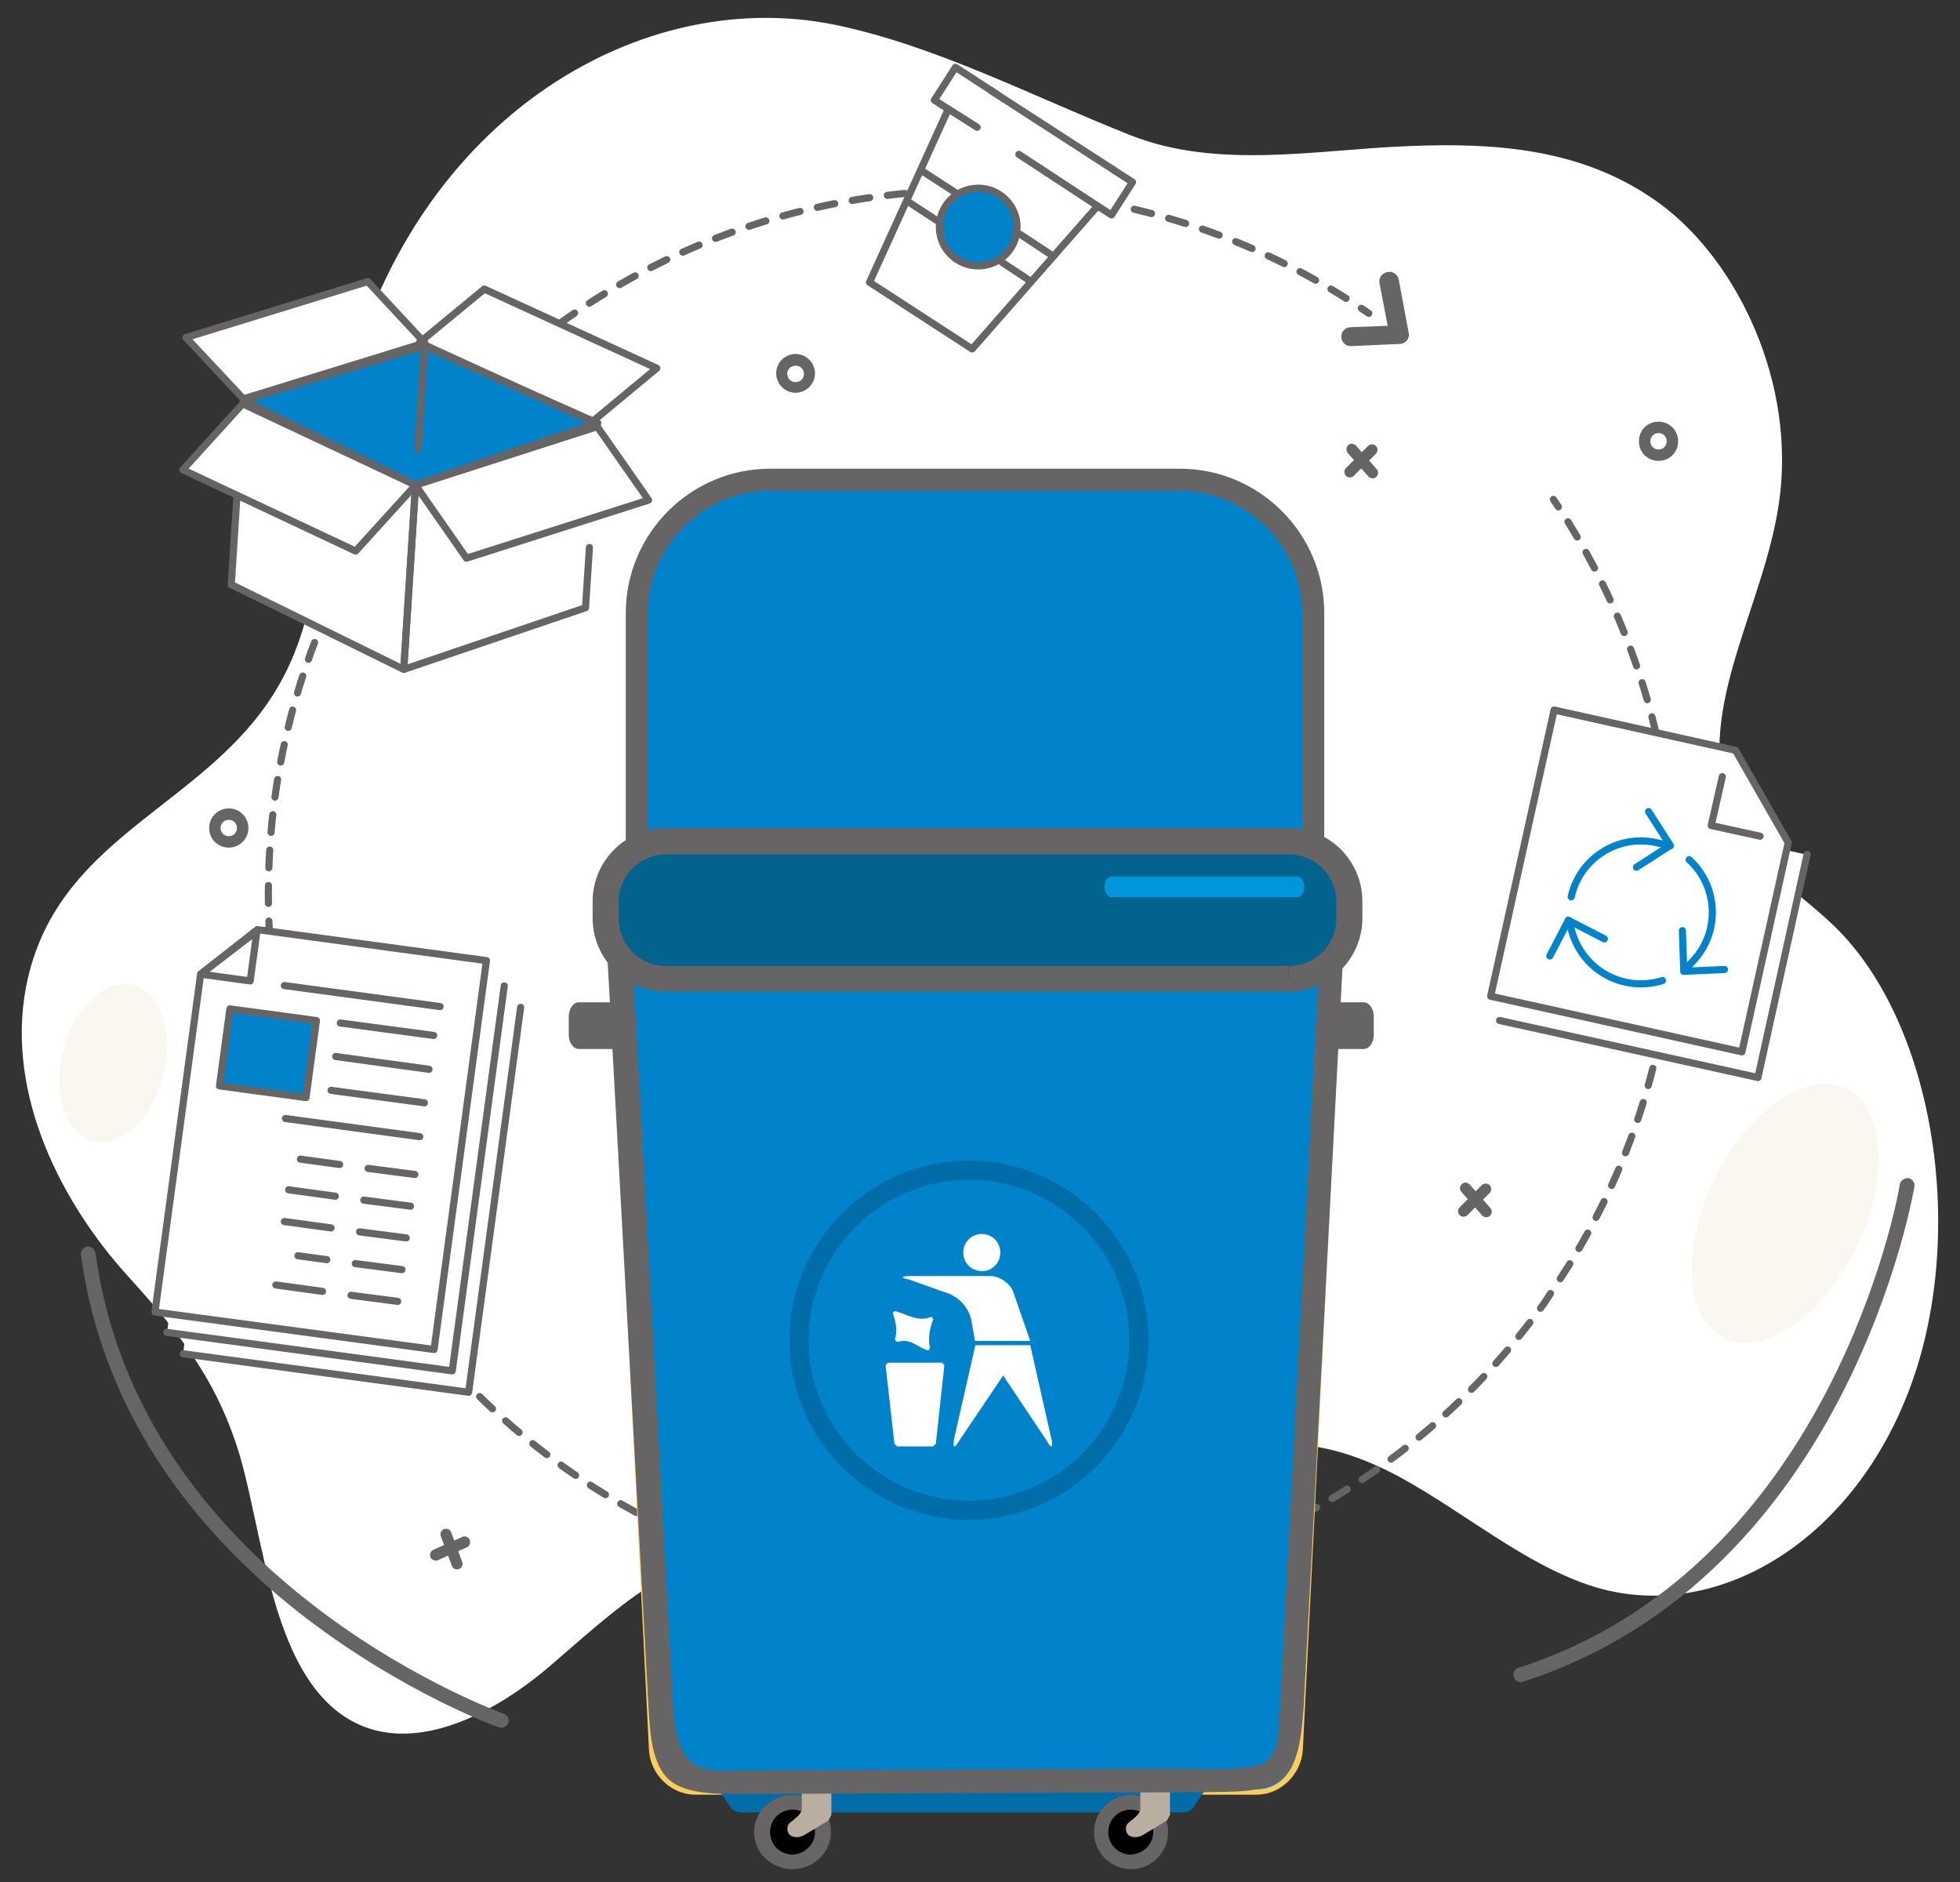
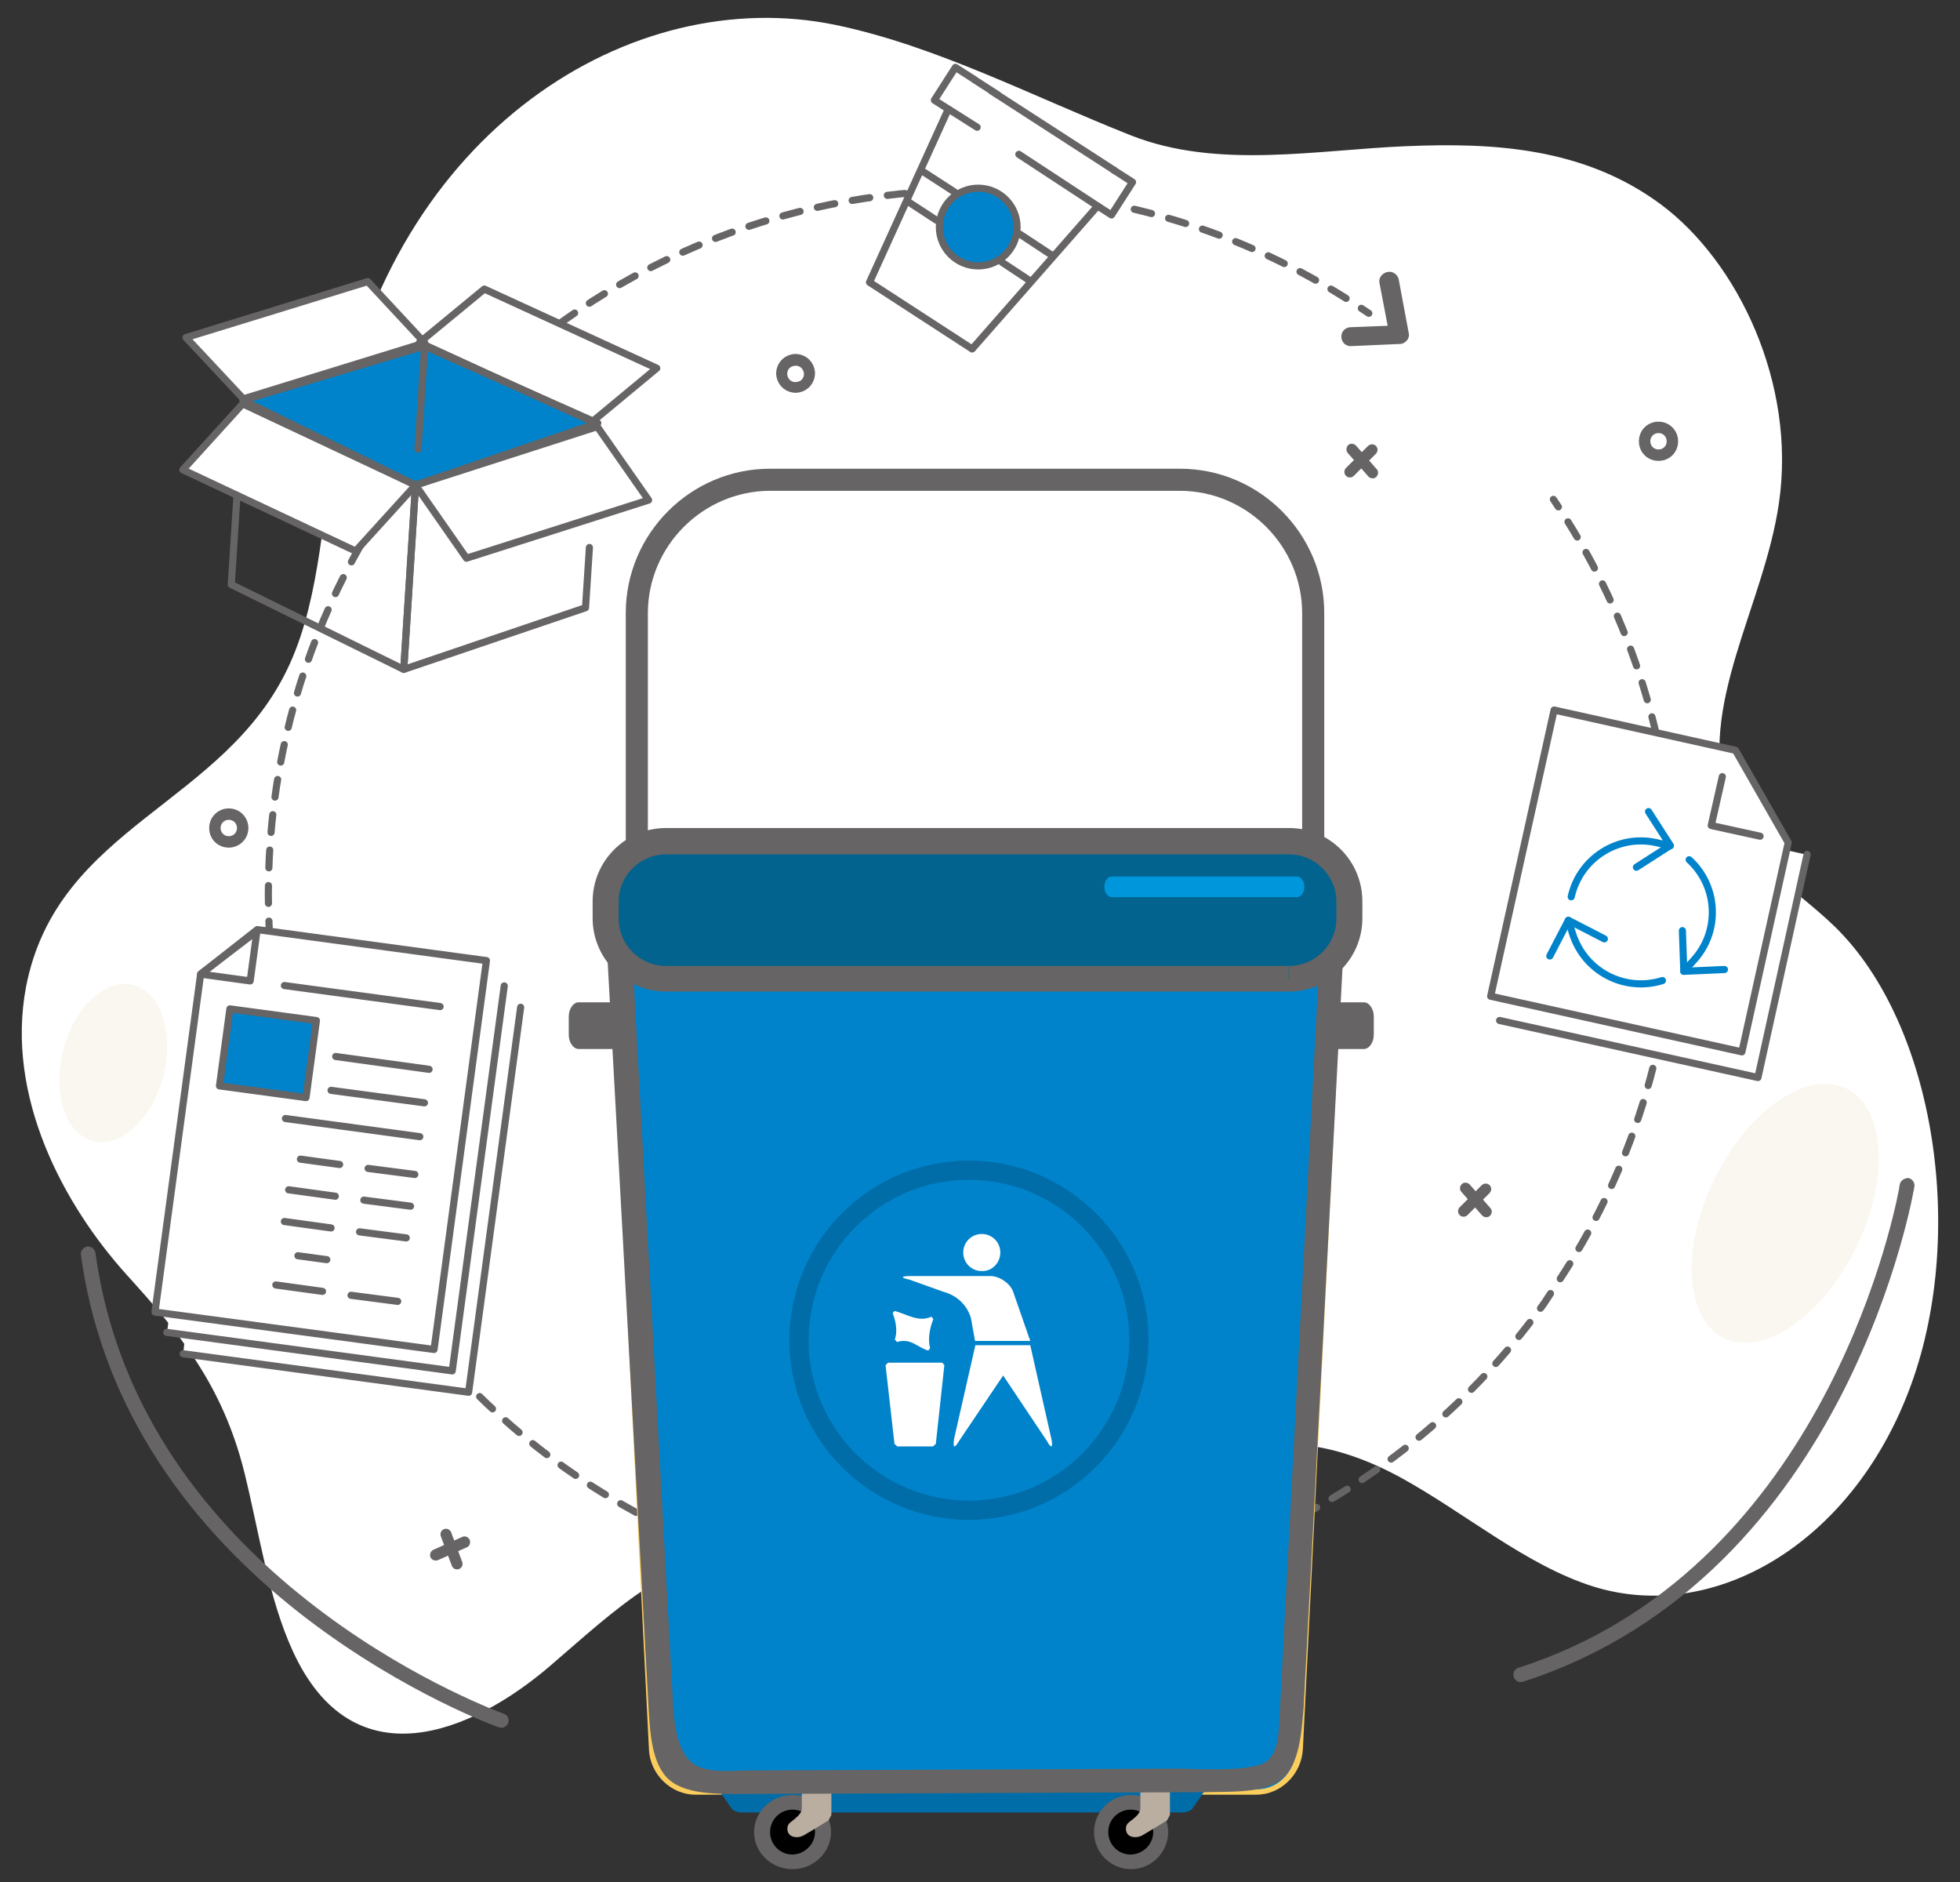
<svg xmlns="http://www.w3.org/2000/svg" version="1.1" id="Capa_1" x="0px" y="0px" viewBox="0 0 550 528" style="enable-background:new 0 0 550 528;" xml:space="preserve">
  <rect x="0" y="0" width="550" height="528" fill="#333333" stroke="none" />
  <style type="text/css">
	.st0{fill:#FFFFFF;}
	.st1{fill:none;stroke:#666464;stroke-width:2;stroke-linecap:round;stroke-miterlimit:10;}
	.st2{fill:none;stroke:#666464;stroke-width:2;stroke-linecap:round;stroke-miterlimit:10;stroke-dasharray:4.983,4.983;}
	.st3{fill:#666464;}
	.st4{fill:#F9F7EF;}
	.st5{fill:#FBCD5D;}
	.st6{fill:#0083CB;}
	.st7{fill:#006DA8;}
	.st8{fill:#BAAEA0;}
	.st9{fill:#02638E;}
	.st10{fill:#0096DC;}
	.st11{fill:none;stroke:#666464;stroke-width:2;stroke-linecap:round;stroke-linejoin:round;stroke-miterlimit:10;}
	.st12{fill:none;stroke:#666464;stroke-width:2;stroke-linecap:round;stroke-linejoin:round;stroke-miterlimit:10;}
	.st13{fill:none;stroke:#0083CB;stroke-width:2;stroke-linecap:round;stroke-linejoin:round;stroke-miterlimit:10;}
</style>
  <g>
    <path class="st0" d="M35.6,357.7c14.3,15.8,26.8,30.5,33,55.5c4.2,17,6.7,35.1,13.6,50.1c16.9,36.8,50.1,22.9,71.9,4.3   c17.8-15.2,36.6-33.9,57.4-30.6c27.2,4.3,49.6,45.8,76.1,36.2c21.1-7.6,30.3-43.5,49-59.2c16.7-14,38.2-9.4,56.4,0.5   c18.1,9.9,35.1,24.6,54.1,30.6c33.8,10.5,72.1-11.9,88.5-54.8c16.5-42.9,7.7-102.7-20.8-130.4c-10.8-10.5-24.7-17.8-30.1-34.7   c-8.6-27.1,10.3-55.1,14.5-84.1c4.9-33.6-11.6-67.8-33.2-83.8C444.5,41.4,419.2,40,394.9,41c-25.2,1-53.2,6.6-77.5-3   c-27.6-10.9-54.6-25.1-82.9-31C177.4-4.8,110.2,36.4,94.6,120.6c-4.1,22.2-4.5,46.4-13.3,65.7c-18,39.7-65.2,45.1-74,90.6   C1.5,307.6,17.8,338,35.6,357.7z" />
  </g>
  <g>
    <g>
      <path class="st1" d="M435.9,140.1c0.5,0.7,0.9,1.4,1.4,2.1" />
      <path class="st2" d="M440,146.4c18.9,30.3,29.9,66.1,29.9,104.4c0,40.9-12.4,78.9-33.7,110.4l-2.8,4.3    c-35.8,50.1-94.4,82.7-160.7,82.7c-109,0-197.4-88.4-197.4-197.4S163.6,53.4,272.6,53.4c39.6,0,76.4,11.6,107.3,31.7" />
      <path class="st1" d="M382,86.5c0.7,0.5,1.4,0.9,2.1,1.4" />
    </g>
  </g>
  <path class="st3" d="M387.1,79.4l2.3,12l-10.5,0.4c-1.5,0.1-2.6,1.3-2.5,2.8s1.3,2.6,2.8,2.5l13.6-0.6c0.8,0,1.5-0.4,2-1  s0.7-1.4,0.5-2.1l-2.8-15c-0.3-1.4-1.7-2.4-3.1-2.1C387.8,76.6,386.8,78,387.1,79.4" />
  <g>
    <ellipse transform="matrix(0.441 -0.897 0.897 0.441 -25.228 639.957)" class="st4" cx="501.2" cy="340.2" rx="39" ry="22.1" />
  </g>
  <g>
    <ellipse transform="matrix(0.249 -0.969 0.969 0.249 -265.074 254.716)" class="st4" cx="31.7" cy="298.2" rx="22.6" ry="14.5" />
  </g>
  <path class="st0" d="M157.5,157c0,0-3.3-17.4-4.7-20.4" />
  <path class="st0" d="M141.7,357.9c0,2.2-1.7,3.9-3.9,3.9s-3.9-1.7-3.9-3.9s1.7-3.9,3.9-3.9S141.7,355.8,141.7,357.9" />
  <g>
    <path class="st3" d="M300.3,408.6c-1,0.4-1.9,0.7-2.9,1.1c-1.6,0.6-2.4,2.4-1.9,4c0.6,1.6,2.4,2.5,4,1.9c1-0.4,2-0.7,3-1.1   c1.6-0.6,2.4-2.4,1.8-4C303.7,408.8,301.9,408,300.3,408.6" />
    <path class="st5" d="M352.6,503.5H195.1c-6.8,0-12.7-5.7-13-12.7l-10.9-218.1h205.3l-10.9,218.1   C365.2,497.8,359.4,503.5,352.6,503.5" />
-     <path class="st6" d="M331.1,303.5h-115c-20.6,0-37.4-16.8-37.4-37.4V172c0-20.6,16.8-37.4,37.4-37.4h115   c20.6,0,37.4,16.8,37.4,37.4v94.1C368.6,286.6,351.7,303.5,331.1,303.5" />
    <path class="st3" d="M331.1,303.5v-3.1h-115c-9.4,0-18-3.9-24.2-10.1s-10.1-14.8-10.1-24.2V172c0-9.4,3.9-18,10.1-24.2   c6.2-6.2,14.8-10.1,24.2-10.1h115c9.4,0,18,3.9,24.2,10.1c6.2,6.2,10.1,14.8,10.1,24.2v94.1c0,9.4-3.9,18-10.1,24.2   s-14.8,10.1-24.2,10.1V303.5v3.1c22.3,0,40.5-18.2,40.5-40.5V172c0-22.3-18.2-40.5-40.5-40.5h-115c-22.3,0-40.5,18.2-40.5,40.5   v94.1c0,22.3,18.2,40.5,40.5,40.5h115V303.5z" />
    <path class="st7" d="M331.8,508.5H208.1c-1.1,0-2.4-0.5-2.8-1.1l-4.3-6.2h137.9l-4.3,6.2C334.2,508,332.9,508.5,331.8,508.5" />
    <path class="st3" d="M233.2,514c0-5.8-4.9-10.4-10.8-10.4c-6,0-10.8,4.7-10.8,10.4c0,5.8,4.9,10.4,10.8,10.4S233.2,519.7,233.2,514   " />
    <path d="M228.7,514c0-3.5-2.8-6.3-6.3-6.3s-6.3,2.8-6.3,6.3s2.8,6.3,6.3,6.3C225.8,520.2,228.7,517.4,228.7,514" />
    <path class="st8" d="M222.9,510.4c-0.7,0.6-1.7,1.1-1.9,2.1c-0.3,1.6,0.6,2.8,2.2,2.9c1,0.1,2-0.2,2.7-0.7c2.2-1.3,4.4-2.6,6.6-4   l0.8-1.5c0-2.8,0-10.8,0-10.8H225v9c0,1.1-1.1,2.2-1.9,2.8L222.9,510.4z" />
    <path class="st3" d="M327.8,514c0-5.8-4.7-10.4-10.4-10.4c-5.8,0-10.4,4.7-10.4,10.4c0,5.8,4.7,10.4,10.4,10.4   C323.1,524.4,327.8,519.7,327.8,514" />
    <path d="M323.6,514c0-3.5-2.8-6.3-6.3-6.3s-6.3,2.8-6.3,6.3s2.8,6.3,6.3,6.3C320.8,520.2,323.6,517.4,323.6,514" />
    <path class="st8" d="M317.9,510.4c-0.8,0.6-1.7,1.1-1.9,2.1c-0.3,1.6,0.6,2.8,2.2,2.9c1,0.1,2-0.2,2.7-0.7c2.2-1.3,4.4-2.6,6.6-4   l0.8-1.5c0-2.8,0-10.8,0-10.8H320v9c0,1.1-1.1,2.2-1.9,2.8L317.9,510.4z" />
    <path class="st3" d="M162.4,294.3c-1.5,0-2.8-1.8-2.8-4v-5.1c0-2.2,1.3-4,2.8-4h22.8v13.1H162.4L162.4,294.3z" />
    <path class="st3" d="M382.7,294.3c1.5,0,2.8-1.8,2.8-4v-5.1c0-2.2-1.3-4-2.8-4H360v13.1H382.7L382.7,294.3z" />
    <path class="st6" d="M351.1,502H196.6c-6.8,0-12.7-5.7-13-12.7l-12.4-216.5h205.3l-12.4,216.5c-0.4,7-4.7,12.7-11.5,12.7" />
    <path class="st3" d="M368.4,249.9c-5.2-4.6-12.3-7.4-20.2-7.4h-149c-7.8,0-14.9,2.8-20.2,7.4c-5.2,4.6-8.5,11-8.5,18.2   c0,0.5,0,0.9,0,1.4L182,479.2c0.4,6.9,0.9,16.1,6,20.3c5.2,4.3,15.1,3.8,22.6,3.8l127.3-0.5l0,0c7.1-0.2,16.7,0.4,21.7-3.6   c5.1-4.2,5.6-13.1,6.2-19.9l11-209.2c0.1-0.7,0.1-1.4,0.1-2.1C376.9,261,373.6,254.5,368.4,249.9z M370.2,269.6l-11,209.2   c-0.4,4.8,0.2,12.1-3.7,15.3c-3.9,3.2-19.8,2.1-25.6,2.1l0,0l-119.1,0.5c-6,0-12.9,1-16.8-2.3c-3.9-3.3-4.8-10.7-5.1-15.6   l-11.4-209.7c0-0.3,0-0.7,0-1c0-5,2.3-9.7,6.3-13.1c3.9-3.5,9.5-5.7,15.7-5.7h149c6.2,0,11.8,2.2,15.7,5.7   c3.9,3.5,6.2,8.1,6.2,13.1C370.2,268.6,370.2,269.1,370.2,269.6z" />
    <path class="st9" d="M361.6,274.6H186.9c-9.3,0-17-7.6-17-17v-4.7c0-9.3,7.6-17,17-17h174.8c9.3,0,17,7.6,17,17v4.7   C378.6,267,371,274.6,361.6,274.6" />
    <path class="st10" d="M366,248.8c0,1.6-0.9,2.9-2.1,2.9H312c-1.2,0-2.1-1.3-2.1-2.9s0.9-2.9,2.1-2.9h51.9   C365.1,245.9,366,247.2,366,248.8" />
    <path class="st3" d="M361.6,274.6V271H186.9c-3.7,0-7-1.5-9.4-3.9s-3.9-5.7-3.9-9.4V253c0-3.7,1.5-7,3.9-9.4s5.7-3.9,9.4-3.9h174.8   c3.7,0,7,1.5,9.4,3.9s3.9,5.7,3.9,9.4v4.7c0,3.7-1.5,7-3.9,9.4s-5.7,3.9-9.4,3.9v3.6v3.6c11.3,0,20.6-9.2,20.6-20.6v-4.7   c0-11.4-9.2-20.6-20.6-20.6H186.9c-11.3,0-20.6,9.2-20.6,20.6v4.7c0,11.3,9.2,20.6,20.6,20.6h174.8v-3.6H361.6z" />
    <g>
      <path class="st0" d="M295.1,404l-6-26.6h-13.4l0,0h-2l-6,26.4l-0.1,1.3c0,1.1,0.5,0.9,1.5-0.8l12.4-18.4l12.3,18.4    C294.9,406.4,295.5,406.2,295.1,404" />
      <path class="st0" d="M273.6,376.2h15.5l-4.8-13.8c-0.8-2.3-3.8-4.4-6.4-4.4h-22.5c-2.7,0-2.7,0.5-0.2,1l9.5,3.4    c3.8,1,6.8,3.8,7.8,7.6L273.6,376.2z" />
      <path class="st0" d="M280.7,351.4c0-2.9-2.3-5.2-5.2-5.2c-2.9,0-5.2,2.3-5.2,5.2s2.3,5.2,5.2,5.2    C278.4,356.7,280.7,354.3,280.7,351.4" />
      <polygon class="st0" points="261.8,405.8 251.8,405.8 251,405.1 248.5,383 249.2,382.3 264.4,382.3 265,383 262.6,405.1   " />
      <path class="st0" d="M260.5,378.9c-3.2-0.9-4.8-3.6-8.8-2.4l-0.6-0.7c0.8-2.3,0.3-5.1-0.6-7.4l0.5-0.6c3.4,0.8,6.6,3.3,10.4,1.6    l0.5,0.7c-1,2.4-1.6,5.7-0.9,8.1L260.5,378.9z" />
      <path class="st7" d="M271.9,426.4c-27.8,0-50.4-22.6-50.4-50.4s22.6-50.4,50.4-50.4s50.4,22.6,50.4,50.4    C322.2,403.8,299.6,426.4,271.9,426.4 M271.9,331c-24.8,0-45,20.2-45,45s20.2,45,45,45s45-20.2,45-45S296.7,331,271.9,331" />
    </g>
  </g>
  <path class="st3" d="M219.7,106.4l1.4-0.6c-0.1-0.3-0.2-0.6-0.2-0.9c0-0.9,0.5-1.8,1.4-2.1c0.3-0.1,0.6-0.2,1-0.2  c0.9,0,1.7,0.5,2.1,1.4c0.1,0.3,0.2,0.6,0.2,0.9c0,0.9-0.5,1.8-1.4,2.1c-0.3,0.1-0.6,0.2-1,0.2c-0.9,0-1.7-0.5-2.1-1.4L219.7,106.4  l-1.4,0.6c0.9,2,2.9,3.2,5,3.2c0.7,0,1.5-0.2,2.2-0.5c2-0.9,3.2-2.9,3.2-5c0-0.7-0.2-1.5-0.5-2.2c-0.9-2-2.9-3.2-5-3.2  c-0.7,0-1.5,0.2-2.2,0.5c-2,0.9-3.2,2.9-3.2,5c0,0.7,0.2,1.5,0.5,2.2L219.7,106.4z" />
  <path class="st3" d="M469.3,123.8h-1.6c0,1.3-1,2.3-2.3,2.3s-2.3-1-2.3-2.3s1-2.3,2.3-2.3s2.3,1,2.3,2.3H469.3h1.6  c0-3-2.4-5.5-5.5-5.5s-5.5,2.4-5.5,5.5s2.4,5.5,5.5,5.5s5.5-2.4,5.5-5.5H469.3z" />
  <g>
    <path class="st3" d="M410.1,334.4l5.8,6.6c0.6,0.6,1.6,0.7,2.2,0.1s0.7-1.6,0.1-2.2l-5.8-6.6c-0.6-0.6-1.6-0.7-2.2-0.1   S409.5,333.8,410.1,334.4" />
    <path class="st3" d="M415.8,332.5l-6.2,6.2c-0.6,0.6-0.6,1.6,0,2.2s1.6,0.6,2.2,0l6.2-6.2c0.6-0.6,0.6-1.6,0-2.2   C417.4,331.9,416.4,331.9,415.8,332.5" />
  </g>
  <g>
    <path class="st3" d="M378.2,127.1l5.8,6.6c0.6,0.6,1.6,0.7,2.2,0.1c0.6-0.6,0.7-1.6,0.1-2.2l-5.8-6.6c-0.6-0.6-1.6-0.7-2.2-0.1   S377.7,126.5,378.2,127.1" />
    <path class="st3" d="M383.9,125.1l-6.2,6.2c-0.6,0.6-0.6,1.6,0,2.2c0.6,0.6,1.6,0.6,2.2,0l6.2-6.2c0.6-0.6,0.6-1.6,0-2.2   S384.6,124.5,383.9,125.1" />
  </g>
  <path class="st3" d="M68.1,232.3h-1.6c0,1.3-1,2.3-2.3,2.3c-1.3,0-2.3-1-2.3-2.3s1-2.3,2.3-2.3c1.3,0,2.3,1,2.3,2.3H68.1h1.6  c0-3-2.4-5.5-5.5-5.5c-3,0-5.5,2.4-5.5,5.5s2.4,5.5,5.5,5.5c3,0,5.5-2.4,5.5-5.5H68.1z" />
  <g>
    <path class="st3" d="M123.7,431l3.1,8.3c0.3,0.8,1.2,1.2,2,0.9c0.8-0.3,1.2-1.2,0.9-2l-3.1-8.3c-0.3-0.8-1.2-1.2-2-0.9   C123.8,429.3,123.4,430.2,123.7,431" />
    <path class="st3" d="M129.7,431.2l-8.1,3.6c-0.8,0.4-1.1,1.3-0.8,2.1c0.4,0.8,1.3,1.1,2.1,0.8l8.1-3.6c0.8-0.3,1.1-1.3,0.8-2.1   C131.4,431.2,130.5,430.8,129.7,431.2" />
  </g>
  <path class="st3" d="M141.4,480.8l-0.3-0.1c-2.9-1.1-28.6-10.9-54.9-31.7c-26.4-20.8-53.3-52.5-59.4-97.5c-0.2-1.1-1.2-1.9-2.3-1.8  c-1.1,0.2-1.9,1.2-1.8,2.3c6.5,47.9,35.9,81.1,63.5,102.2c27.7,21.1,53.6,30.4,53.8,30.4c1.1,0.4,2.2-0.2,2.6-1.2  C143,482.3,142.5,481.2,141.4,480.8" />
  <path class="st3" d="M533.1,332.3c0,0-0.1,0.4-0.2,1.2c-1.1,5.9-6.9,32.8-22.9,61.6c-16,28.8-42.1,59.4-83.9,72.8  c-1.1,0.3-1.7,1.5-1.3,2.6c0.3,1.1,1.5,1.7,2.6,1.3c46-14.8,73.5-49.7,89.4-80.6c15.9-31,20.4-58.2,20.4-58.3  c0.2-1.1-0.6-2.2-1.7-2.4C534.4,330.5,533.3,331.2,533.1,332.3" />
  <g>
    <polygon class="st6" points="117.7,96.1 68.3,111.9 116.6,136.1 167.6,119.7  " />
-     <polyline class="st0" points="68.2,112.3 116.6,136.1 113.3,187.8 64.9,164 66.5,139  " />
    <polyline class="st0" points="167.7,118.7 116.6,136.1 113.3,187.8 164.3,170.5 165.4,153.6  " />
    <polygon class="st0" points="99.8,154.6 51.3,131.8 68.1,113.3 116.6,136.1  " />
    <polygon class="st0" points="52.2,94.7 103.2,79 119.2,96.2 68.3,111.9  " />
    <polygon class="st0" points="184.3,103.3 135.9,81.1 117.7,96.1 166.2,118.3  " />
-     <polygon class="st0" points="130.9,156.6 182,140.3 167.6,119.7 116.6,136.1  " />
    <g>
      <polyline class="st11" points="68.2,112.3 116.6,136.1 113.3,187.8 64.9,164 66.5,139   " />
      <polyline class="st11" points="167.7,118.7 116.6,136.1 113.3,187.8 164.3,170.5 165.4,153.6   " />
      <polyline class="st11" points="68.2,112.3 119.1,97.1 167.7,118.7   " />
      <polygon class="st11" points="99.8,154.6 51.3,131.8 68.1,113.3 116.6,136.1   " />
      <polygon class="st11" points="52.2,94.7 103.2,79 119.2,96.2 68.3,111.9   " />
      <polygon class="st11" points="184.3,103.3 135.9,81.1 117.7,96.1 166.2,118.3   " />
      <polygon class="st11" points="130.9,156.6 182,140.3 167.6,119.7 116.6,136.1   " />
      <line class="st11" x1="117.3" y1="126" x2="119.1" y2="97.9" />
    </g>
  </g>
  <g>
    <polyline class="st0" points="43.5,368 56.3,273.3 72.2,260.8 136.5,269.5 121.8,378.6 43.5,368.1  " />
    <rect x="39.6" y="284.9" transform="matrix(0.134 -0.991 0.991 0.134 -240.81 375.119)" class="st0" width="109" height="80.8" />
    <polygon class="st0" points="51.4,379.8 131.5,390.6 146.1,282.6 63.6,271.5  " />
    <g>
      <polyline class="st11" points="43.5,368 56.3,273.3 72.2,260.8 136.5,269.5 121.8,378.6 43.5,368.1   " />
      <polyline class="st11" points="46.8,373.8 126.9,384.6 141.5,276.6   " />
      <polyline class="st11" points="51.4,379.8 131.5,390.6 146.1,282.6   " />
      <polygon class="st11" points="70.2,275.2 56.3,273.3 72.1,261.2   " />
      <rect x="64.2" y="283.1" transform="matrix(0.134 -0.991 0.991 0.134 -227.563 330.334)" class="st6" width="21.8" height="24.5" />
      <rect x="64.2" y="283.1" transform="matrix(0.134 -0.991 0.991 0.134 -227.563 330.334)" class="st12" width="21.8" height="24.5" />
      <line class="st11" x1="79.8" y1="276.5" x2="123.5" y2="282.4" />
-       <line class="st11" x1="95.5" y1="287" x2="121.7" y2="290.5" />
      <line class="st11" x1="94.2" y1="296.4" x2="120.4" y2="300" />
      <line class="st11" x1="92.9" y1="305.9" x2="119.1" y2="309.4" />
      <line class="st11" x1="103.3" y1="327.8" x2="116.4" y2="329.5" />
      <line class="st11" x1="102.1" y1="336.7" x2="115.2" y2="338.4" />
      <line class="st11" x1="100.9" y1="345.6" x2="114" y2="347.3" />
-       <line class="st11" x1="99.7" y1="354.5" x2="112.8" y2="356.2" />
      <line class="st11" x1="98.5" y1="363.4" x2="111.6" y2="365.1" />
      <line class="st11" x1="84.3" y1="325.2" x2="95.3" y2="326.7" />
      <line class="st11" x1="81" y1="333.8" x2="94.1" y2="335.6" />
      <line class="st11" x1="79.8" y1="342.7" x2="92.9" y2="344.5" />
      <line class="st11" x1="83.6" y1="352.3" x2="91.7" y2="353.4" />
      <line class="st11" x1="77.4" y1="360.5" x2="90.5" y2="362.3" />
      <line class="st11" x1="80.1" y1="313.8" x2="117.8" y2="318.9" />
    </g>
  </g>
  <g>
    <path class="st0" d="M272.8,97.9L308,57.8l3.9,2.5l5.9-9.2l-5.3-3.4l-39.2-25.4l-5.3-3.4l-5.9,9.2l3.9,2.5L244,79.2L272.8,97.9z" />
    <g>
      <g>
        <g>
          <path class="st11" d="M273.4,22.3l-5.3-3.4l-5.9,9.2l3.9,2.5L244,79.2l28.8,18.7L308,57.8l3.9,2.5l5.9-9.2l-5.3-3.4" />
          <line class="st11" x1="308" y1="57.8" x2="285.9" y2="43.3" />
          <line class="st11" x1="312.7" y1="47.8" x2="278.2" y2="25.5" />
          <line class="st11" x1="266.3" y1="30.7" x2="274.2" y2="35.7" />
          <line class="st11" x1="273.5" y1="22.4" x2="280" y2="26.6" />
        </g>
      </g>
      <circle class="st6" cx="274.5" cy="63.7" r="10.9" />
      <circle class="st11" cx="274.5" cy="63.7" r="10.9" />
      <line class="st11" x1="286.2" y1="65.7" x2="295.3" y2="71.7" />
      <line class="st11" x1="281.2" y1="73.6" x2="288.9" y2="78.7" />
      <line class="st11" x1="267.9" y1="53.9" x2="258.8" y2="48" />
      <line class="st11" x1="262.8" y1="61.8" x2="255" y2="56.7" />
    </g>
  </g>
  <g>
    <polygon class="st0" points="488.8,295.1 418.3,279.5 436.1,199.2 487,210.5 501.8,236.4  " />
    <rect x="431.9" y="225.9" transform="matrix(0.216 -0.976 0.976 0.216 106.901 659.152)" class="st0" width="64.2" height="74.2" />
    <g>
      <polygon class="st11" points="488.8,295.1 418.3,279.5 436.1,199.2 487,210.5 501.8,236.4   " />
      <polyline class="st11" points="507.1,239.7 493.3,302.3 420.8,286.3   " />
      <polyline class="st11" points="493.9,234.6 480.2,231.6 483.3,217.9   " />
      <g>
        <path class="st13" d="M440.9,251.6c2.4-10.8,13.1-17.6,23.9-15.2l3.9,0.9" />
        <polyline class="st13" points="462.6,227.7 468.7,237.2 459.2,243.3    " />
        <path class="st13" d="M466.5,275.1c-10.6,3.3-21.8-2.5-25.2-13.1l-1.2-3.8" />
        <polyline class="st13" points="434.9,268.2 440.1,258.2 450.2,263.4    " />
        <path class="st13" d="M474,241.2c8.2,7.5,8.7,20.2,1.2,28.3l-2.7,3" />
        <polyline class="st13" points="483.9,272 472.5,272.5 472.1,261.1    " />
      </g>
    </g>
  </g>
</svg>